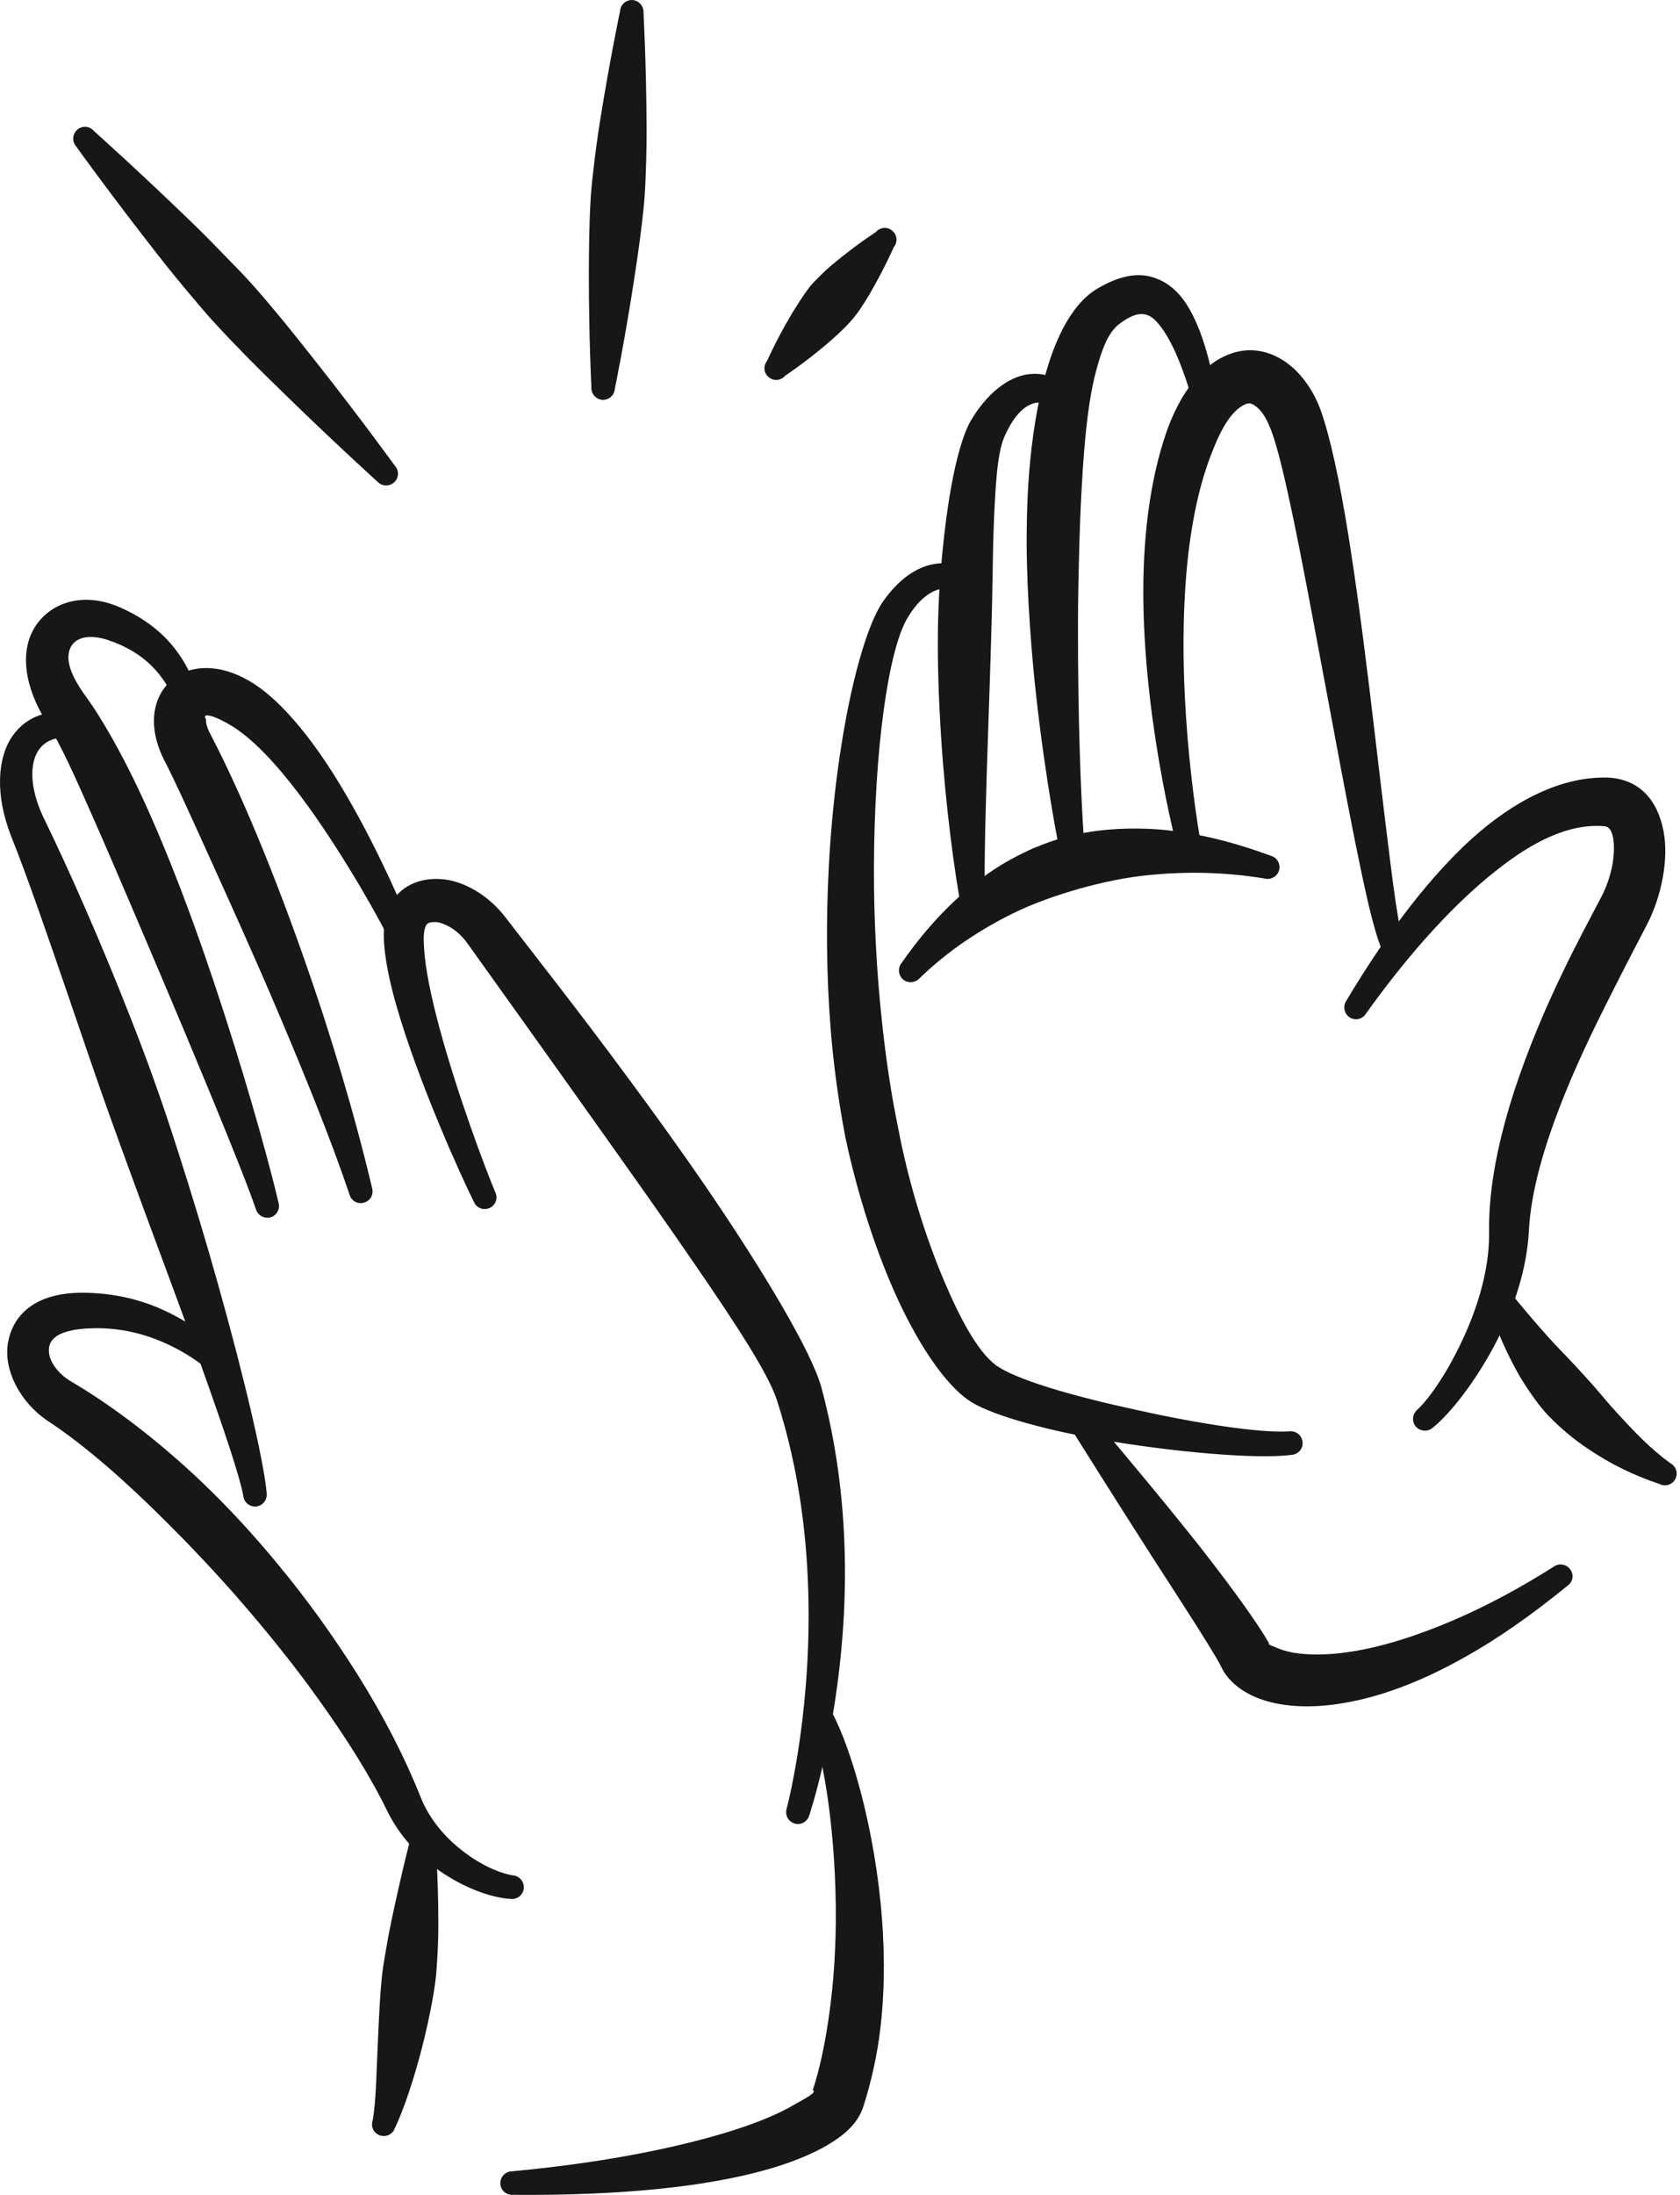
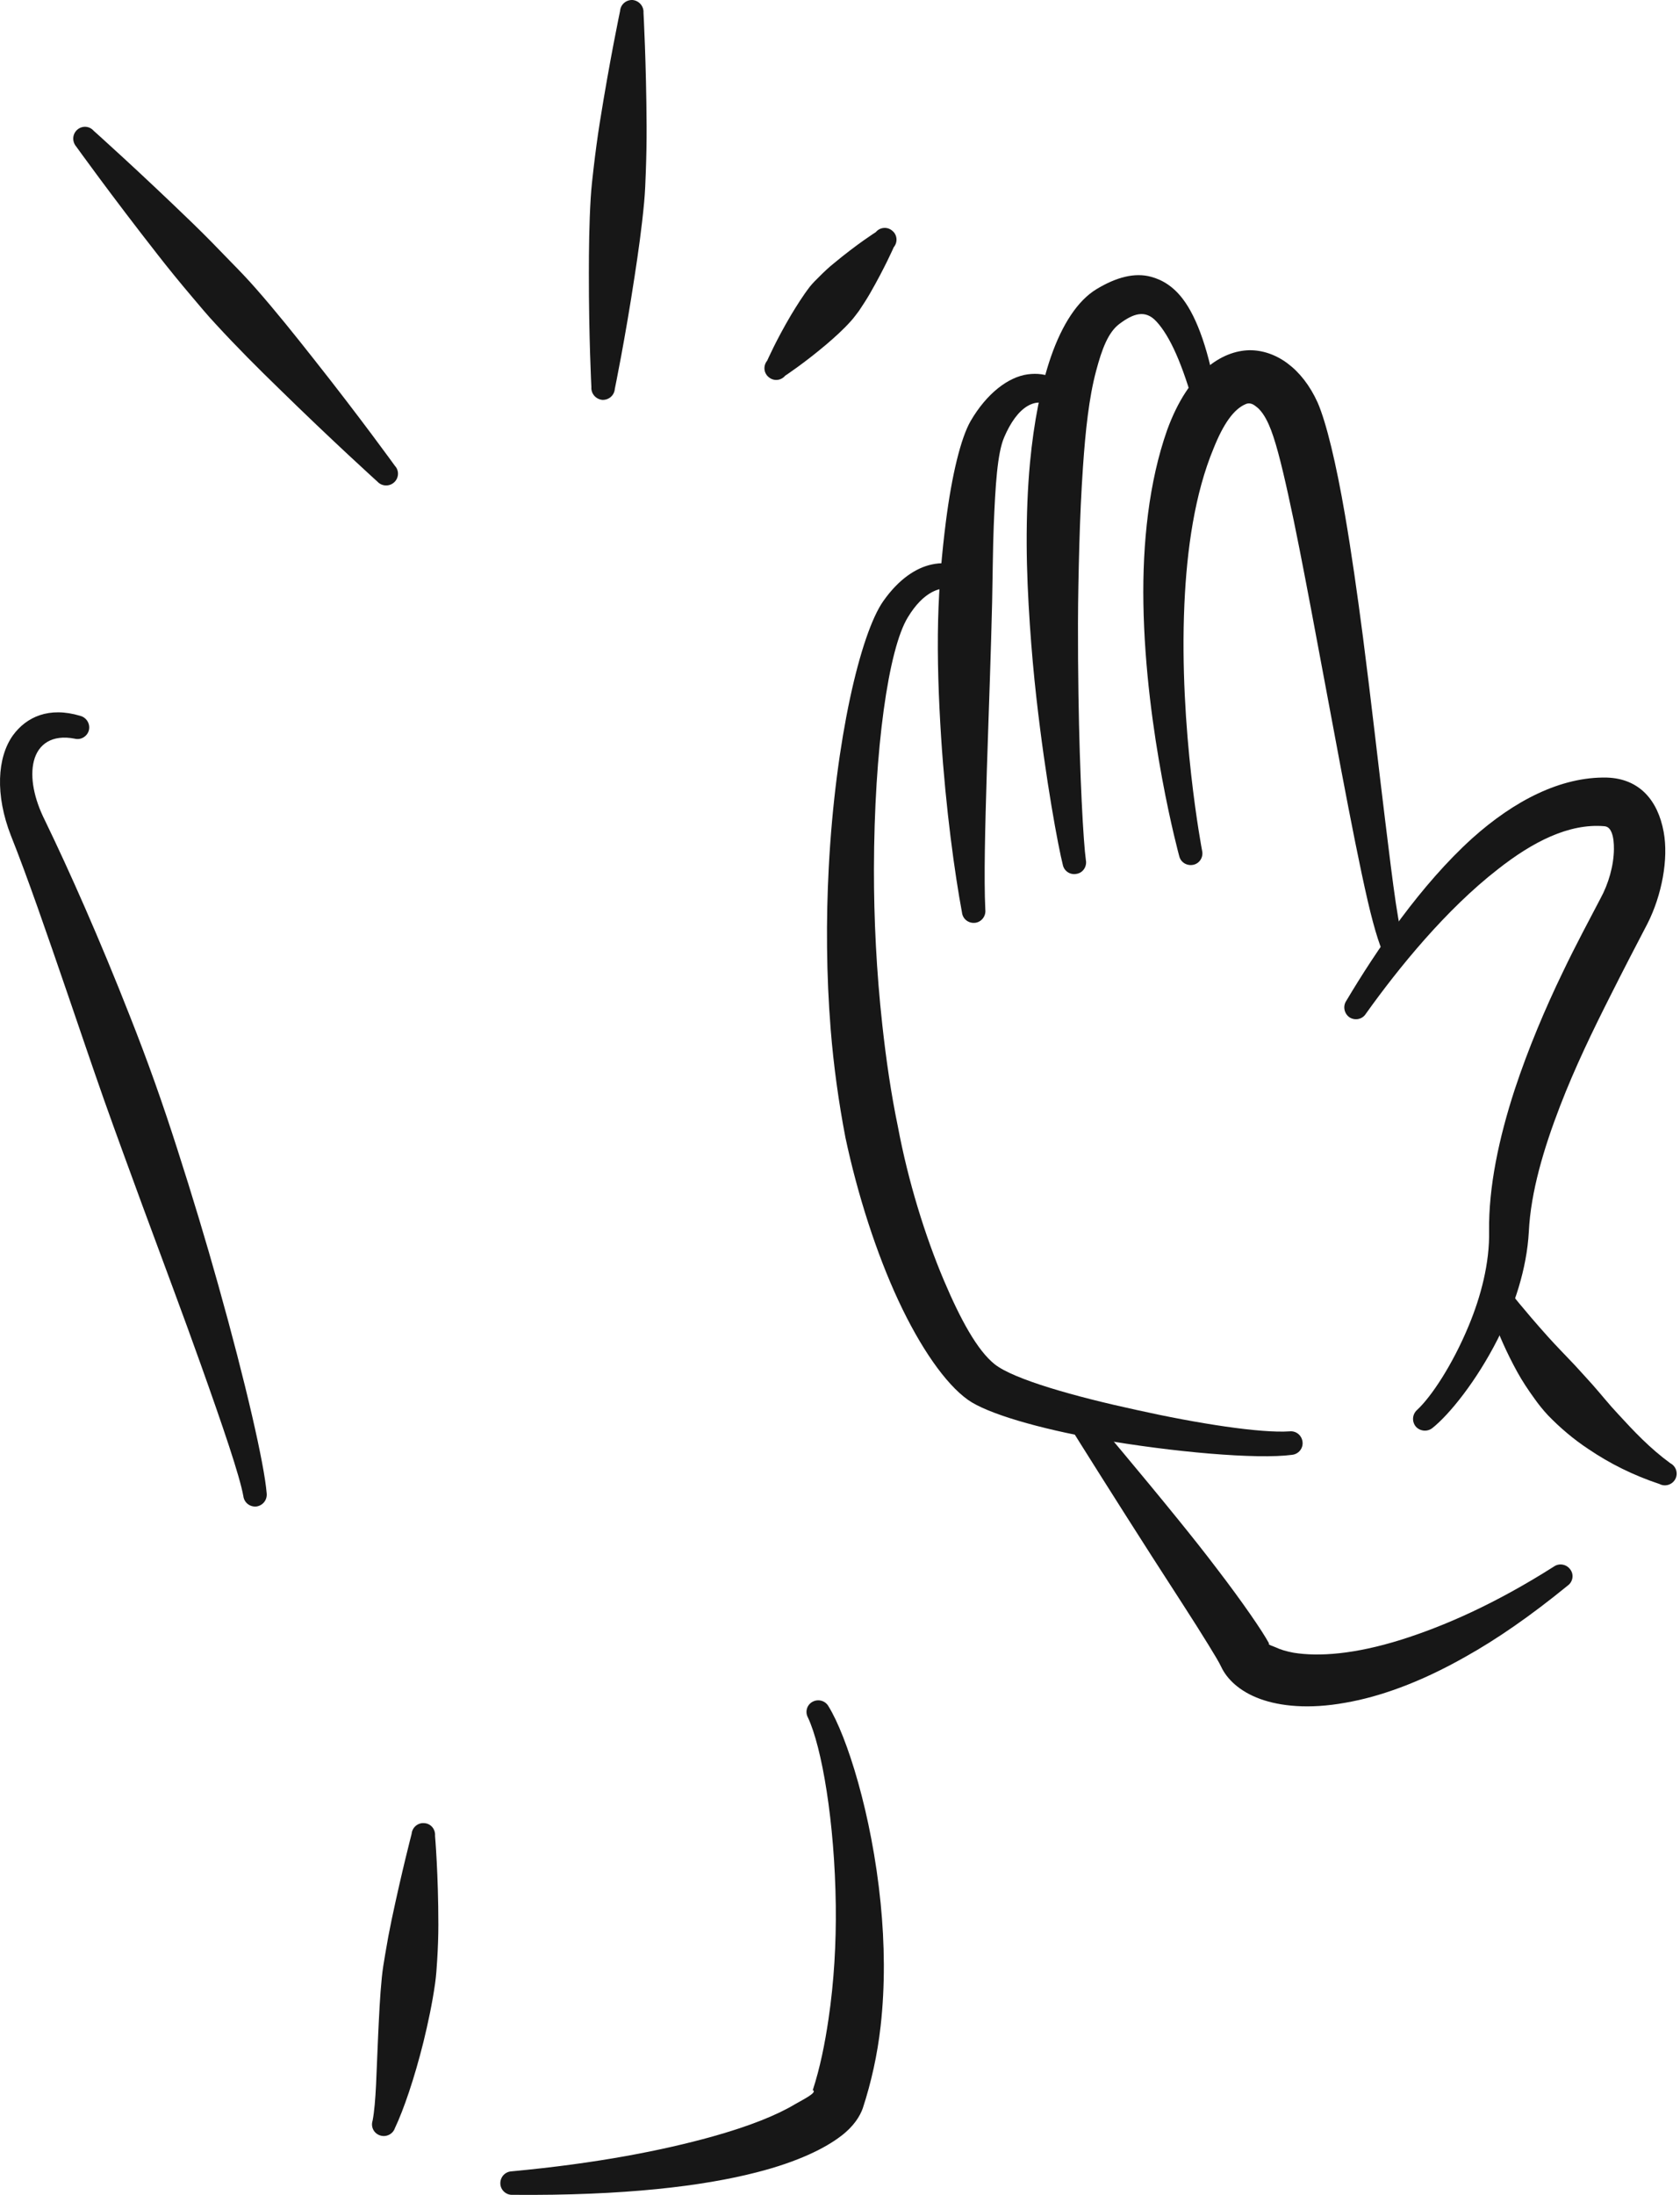
<svg xmlns="http://www.w3.org/2000/svg" width="219" height="286" viewBox="0 0 219 286" fill="none">
-   <path fill-rule="evenodd" clip-rule="evenodd" d="M64.581 155.388C64.935 156.131 64.6 157.049 63.832 157.398C63.065 157.748 62.153 157.442 61.799 156.656C60.064 153.203 54.525 140.92 51.726 131.217C50.795 128.026 50.192 125.054 50.054 122.737C49.931 120.727 50.254 119.11 50.815 117.973C52.119 115.438 54.713 114.301 57.698 114.564C60.399 114.826 63.489 116.487 65.801 119.416C68.989 123.568 75.21 131.435 81.792 140.352C85.222 144.985 88.757 149.881 92.022 154.645C99.584 165.703 105.769 176.106 107.061 180.739C109.719 190.574 110.402 200.321 110.073 208.888C109.457 224.886 105.474 236.599 105.474 236.599C105.226 237.386 104.369 237.867 103.56 237.605C102.752 237.342 102.296 236.512 102.543 235.682C102.543 235.682 105.632 224.23 105.396 208.844C105.272 200.758 104.237 191.623 101.275 182.444C100.194 179.035 95.811 172.347 90.452 164.567C86.835 159.278 82.737 153.509 78.762 147.914C71.408 137.555 64.43 127.808 60.987 123C60.251 121.951 59.371 121.164 58.435 120.683C57.751 120.333 57.072 120.071 56.449 120.159C56.096 120.159 55.744 120.246 55.561 120.552C55.192 121.207 55.2 122.256 55.284 123.611C55.46 126.365 56.219 129.949 57.227 133.708C59.59 142.538 63.288 152.328 64.581 155.388Z" fill="#171717" />
-   <path fill-rule="evenodd" clip-rule="evenodd" d="M48.509 154.82C48.741 155.65 48.27 156.481 47.457 156.699C46.644 156.962 45.795 156.481 45.563 155.65C43.061 148.263 39.793 140.265 36.541 132.572C33.417 125.185 30.228 118.148 27.535 112.204C24.848 106.259 22.693 101.495 21.316 98.872C18.574 93.278 20.664 88.732 24.498 87.42C26.864 86.634 30.554 86.896 34.693 90.261C37.968 92.928 41.374 97.342 44.35 102.282C48.908 109.799 52.594 118.323 54.061 122.169C54.399 122.956 54.043 123.83 53.268 124.18C52.493 124.529 51.59 124.136 51.252 123.393C49.5 119.809 45.142 111.985 40.147 105.035C37.197 100.97 34.039 97.255 31.006 95.113C29.159 93.802 26.363 92.578 26.757 93.583C26.772 93.627 26.849 93.627 26.849 93.627C26.849 93.627 26.849 93.889 26.863 94.064C26.908 94.545 27.126 95.113 27.441 95.682C28.671 98.042 30.638 102.063 32.806 107.177C34.933 112.16 37.291 118.236 39.584 124.748C43.013 134.452 46.223 145.16 48.509 154.82Z" fill="#171717" />
-   <path fill-rule="evenodd" clip-rule="evenodd" d="M36.311 156.743C36.543 157.53 36.071 158.404 35.258 158.623C34.445 158.841 33.597 158.36 33.364 157.573C32.05 153.727 28.347 144.679 24.034 134.364C21.948 129.381 19.705 124.136 17.531 119.022C15.632 114.564 13.768 110.236 12.052 106.346C9.817 101.276 7.889 96.949 6.169 94.283C3.025 89.3 2.843 85.147 4.147 82.437C5.948 78.722 10.555 76.799 15.877 79.247C18.773 80.558 20.849 82.219 22.303 83.924C25.422 87.552 25.829 91.136 25.829 91.136C25.966 91.966 25.401 92.753 24.566 92.884C23.732 93.015 22.943 92.49 22.806 91.616C22.806 91.616 22.151 89.038 19.539 86.546C18.279 85.366 16.543 84.23 14.199 83.443C11.827 82.612 9.74 82.918 9.105 84.579C8.519 86.109 9.317 88.207 11.251 90.83C13.267 93.627 15.81 98.042 18.346 103.462C20.184 107.395 22.031 111.854 23.794 116.487C25.791 121.732 27.659 127.196 29.336 132.397C32.806 143.15 35.387 152.722 36.311 156.743Z" fill="#171717" />
  <path fill-rule="evenodd" clip-rule="evenodd" d="M34.76 194.551C34.868 195.425 34.275 196.168 33.437 196.3C32.598 196.387 31.83 195.819 31.721 194.945C31.236 192.278 29.092 185.984 26.163 177.767C23.988 171.648 21.323 164.567 18.583 157.136C16.919 152.591 15.21 147.957 13.581 143.368C11.918 138.647 10.346 133.97 8.814 129.512C6.082 121.557 3.604 114.345 1.422 108.881C-0.643 103.593 -0.377 98.697 1.689 95.813C3.448 93.409 6.384 92.054 10.466 93.278C11.286 93.496 11.788 94.326 11.585 95.157C11.383 95.944 10.551 96.468 9.73 96.25C6.798 95.681 4.966 96.949 4.41 99.178C3.884 101.276 4.432 104.073 5.863 106.914C9.017 113.427 13.022 122.432 16.93 132.397C18.038 135.195 19.128 138.079 20.171 141.008C21.2 143.892 22.18 146.821 23.119 149.749C25.074 155.825 26.877 161.813 28.443 167.408C32.066 180.302 34.46 190.836 34.76 194.551Z" fill="#171717" />
-   <path fill-rule="evenodd" clip-rule="evenodd" d="M66.929 244.379C67.769 244.467 68.373 245.254 68.277 246.084C68.181 246.915 67.421 247.526 66.581 247.439C63.904 247.264 60.409 245.953 57.226 243.724C54.49 241.801 52.057 239.178 50.507 236.031C48.28 231.442 45.183 226.546 41.618 221.564C38.413 217.062 34.781 212.559 30.97 208.188C27.947 204.735 24.798 201.413 21.64 198.266C16.463 193.109 11.269 188.475 6.234 185.154C2.58 182.706 0.474 178.51 1.025 175.057C1.541 171.822 4.019 168.632 10.155 168.457C14.351 168.37 17.996 169.244 20.974 170.555C26.65 173.046 29.872 176.805 29.872 176.805C30.448 177.417 30.414 178.379 29.795 178.947C29.177 179.559 28.207 179.515 27.63 178.903C27.63 178.903 24.581 175.975 19.547 174.226C16.994 173.352 13.923 172.828 10.458 173.178C7.859 173.483 6.502 174.314 6.38 175.713C6.236 177.33 7.615 179.078 9.395 180.083C14.93 183.362 20.851 187.907 26.487 193.284C29.855 196.518 33.114 200.059 36.177 203.774C40.027 208.407 43.558 213.346 46.608 218.198C50.038 223.662 52.827 229.125 54.807 234.108C55.816 236.687 57.59 238.916 59.61 240.621C62.043 242.675 64.762 244.03 66.929 244.379Z" fill="#171717" />
  <path fill-rule="evenodd" clip-rule="evenodd" d="M53.657 238.96C53.727 238.129 54.468 237.474 55.311 237.561C56.153 237.605 56.781 238.348 56.711 239.222C56.711 239.222 57.143 244.205 57.143 250.805C57.143 252.247 57.088 253.821 56.99 255.394C56.928 256.4 56.86 257.449 56.717 258.454C56.353 261.033 55.8 263.612 55.203 266.06C54.019 270.824 52.606 274.933 51.482 277.293C51.219 278.08 50.353 278.516 49.55 278.254C48.746 277.992 48.307 277.162 48.57 276.331C49.037 273.927 49.068 269.862 49.295 265.185C49.413 262.738 49.521 260.159 49.777 257.624C49.879 256.619 50.048 255.613 50.212 254.651C50.471 253.078 50.748 251.592 51.052 250.149C52.41 243.724 53.657 238.96 53.657 238.96Z" fill="#171717" />
  <path fill-rule="evenodd" clip-rule="evenodd" d="M105.95 272.354C105.928 272.397 105.907 272.485 105.885 272.529C105.901 272.485 105.907 272.354 105.95 272.354ZM105.95 272.354C106.905 269.425 107.524 266.322 107.996 263.131C108.727 258.236 109.01 253.165 108.95 248.314C108.814 237.386 107.132 227.639 105.318 223.793C104.914 223.05 105.189 222.132 105.932 221.739C106.674 221.345 107.605 221.608 108.009 222.351C110.381 226.197 113.641 236.338 114.798 248.008C115.315 253.209 115.394 258.716 114.796 264.005C114.381 267.721 113.571 271.348 112.469 274.714C112.112 275.719 111.303 277.074 109.615 278.342C107.619 279.872 104.118 281.664 98.632 283.062C91.686 284.854 81.393 286.122 66.819 285.991C65.975 286.035 65.26 285.379 65.224 284.549C65.188 283.674 65.845 282.975 66.69 282.931C77.954 281.882 86.44 280.178 92.757 278.429C97.766 277.031 101.297 275.588 103.628 274.189C104.86 273.49 106.531 272.66 105.978 272.354C105.967 272.354 105.958 272.354 105.95 272.354Z" fill="#171717" />
-   <path fill-rule="evenodd" clip-rule="evenodd" d="M119.884 127.458C119.336 128.069 118.369 128.157 117.724 127.633C117.08 127.064 117.002 126.103 117.55 125.447C120.875 120.683 124.58 116.793 128.819 113.821C130.67 112.509 132.635 111.46 134.672 110.542C136.042 109.974 137.45 109.45 138.903 109.056C142.415 108.138 146.114 107.832 149.936 108.007C154.98 108.269 160.174 109.493 165.645 111.504C166.464 111.722 166.953 112.553 166.739 113.384C166.524 114.17 165.687 114.695 164.868 114.476C159.572 113.602 154.685 113.558 150.05 113.995C146.79 114.301 143.736 114.957 140.748 115.788C137.717 116.662 134.782 117.667 131.934 119.066C127.743 121.164 123.687 123.786 119.884 127.458Z" fill="#171717" />
  <path fill-rule="evenodd" clip-rule="evenodd" d="M178.053 132.091C177.591 132.834 176.641 133.009 175.933 132.572C175.225 132.091 175.025 131.13 175.487 130.43C179.438 123.787 185.244 115.263 191.918 109.231C197.375 104.336 203.477 101.189 209.464 101.32C213.716 101.451 216.12 104.292 216.871 108.401C217.527 111.941 216.624 116.662 214.769 120.333C213.4 122.956 211.711 126.19 209.891 129.818C207.682 134.189 205.305 139.085 203.37 144.111C201.231 149.662 199.546 155.301 199.293 160.502C199.029 165.31 197.405 170.249 195.239 174.489C192.471 179.953 188.932 184.324 186.729 186.072C186.087 186.596 185.119 186.509 184.569 185.897C184.019 185.241 184.093 184.28 184.735 183.711C186.579 182.007 189.362 177.811 191.459 172.741C193.045 168.938 194.196 164.567 194.114 160.415C194.04 154.645 195.401 148.263 197.455 141.969C199.213 136.637 201.461 131.348 203.68 126.759C205.453 123.043 207.234 119.765 208.62 117.099C209.68 115.176 210.372 112.772 210.386 110.63C210.391 109.887 210.335 109.144 210.104 108.532C209.933 108.095 209.679 107.701 209.14 107.658C204.504 107.264 199.779 109.712 195.274 113.252C188.516 118.497 182.323 126.103 178.053 132.091Z" fill="#171717" />
  <path fill-rule="evenodd" clip-rule="evenodd" d="M183.179 123.044C183.665 123.743 183.496 124.705 182.803 125.185C182.111 125.666 181.155 125.491 180.67 124.792C180.069 124.005 179.208 121.339 178.294 117.405C176.264 108.619 173.516 93.103 170.925 79.466C169.88 73.958 168.883 68.757 167.93 64.473C167.015 60.321 166.198 57.087 165.383 55.294C164.913 54.245 164.345 53.371 163.631 52.891C163.241 52.584 162.802 52.453 162.348 52.672C160.832 53.328 159.489 55.207 158.21 58.398C155.735 64.342 154.714 71.598 154.395 78.722C153.662 95.026 156.702 110.849 156.702 110.849C156.895 111.679 156.382 112.51 155.559 112.684C154.736 112.859 153.911 112.379 153.719 111.548C153.719 111.548 149.324 95.507 149.05 78.635C148.922 70.768 149.769 62.769 152.145 56.038C154.928 48.389 159.322 45.722 162.836 45.635C166.271 45.591 169.727 47.951 171.763 52.453C172.902 55.076 174.181 60.408 175.33 67.096C176.15 71.86 176.938 77.368 177.671 83.006C178.731 91.18 179.676 99.703 180.555 106.828C181.599 115.307 182.355 121.776 183.179 123.044Z" fill="#171717" />
  <path fill-rule="evenodd" clip-rule="evenodd" d="M141.551 112.072C141.715 112.903 141.175 113.733 140.345 113.864C139.516 114.039 138.709 113.514 138.545 112.684C137.966 110.411 136.311 101.67 135.095 90.873C134.756 87.858 134.47 84.666 134.251 81.432C134.016 77.935 133.848 74.395 133.835 70.898C133.822 67.27 133.95 63.686 134.269 60.277C134.765 55.032 135.693 50.268 136.989 46.509C138.46 42.269 140.483 39.166 142.934 37.679C145.538 36.106 147.911 35.494 150.03 36.062C151.515 36.455 152.967 37.33 154.214 38.991C156.033 41.395 157.643 45.722 158.769 52.672C158.95 53.502 158.426 54.333 157.6 54.507C156.774 54.682 155.956 54.158 155.776 53.327C154.156 47.47 152.519 43.798 150.732 41.875C149.275 40.302 147.717 40.87 145.955 42.181C144.46 43.274 143.635 45.503 142.883 48.344C141.955 51.797 141.498 56.125 141.173 60.845C140.951 64.08 140.796 67.489 140.699 70.986C140.605 74.395 140.53 77.848 140.522 81.257C140.515 84.404 140.54 87.507 140.584 90.523C140.742 101.145 141.234 109.843 141.551 112.072Z" fill="#171717" />
  <path fill-rule="evenodd" clip-rule="evenodd" d="M128.443 118.541C128.541 119.372 127.939 120.158 127.1 120.246C126.26 120.333 125.498 119.765 125.399 118.891C124.469 113.908 123.281 105.385 122.682 96.075C122.359 91.048 122.167 85.803 122.289 80.82C122.4 76.231 122.812 71.86 123.297 68.013C124.076 61.894 125.248 57.086 126.53 54.857C128.648 51.229 131.45 49.131 133.949 48.781C136.458 48.432 138.824 49.393 140.025 52.278C140.403 53.021 140.097 53.939 139.34 54.332C138.584 54.726 137.663 54.42 137.284 53.633C136.486 52.278 135.191 52.191 133.977 52.89C132.759 53.59 131.711 55.076 130.893 56.999C130.014 59.053 129.751 63.249 129.54 68.538C129.42 71.597 129.408 74.963 129.33 78.504C129.258 81.738 129.146 85.104 129.04 88.469C128.912 92.578 128.755 96.643 128.639 100.489C128.417 107.876 128.247 114.389 128.443 118.541Z" fill="#171717" />
  <path fill-rule="evenodd" clip-rule="evenodd" d="M168.118 186.509C168.959 186.421 169.712 187.033 169.797 187.907C169.883 188.738 169.27 189.481 168.429 189.568C163.887 190.18 152.833 189.218 143.132 187.514C135.467 186.159 128.678 184.192 126.175 182.4C123.279 180.345 119.981 175.625 117.11 169.462C114.258 163.343 111.793 155.693 110.206 148.219C109.327 143.63 108.67 138.909 108.29 134.189C107.71 126.977 107.68 119.809 108.032 113.077C108.906 96.38 112.166 82.568 115.141 78.329C117.201 75.4 119.448 74.001 121.408 73.564C123.931 72.996 126.056 73.87 127.127 75.312C127.658 75.968 127.554 76.93 126.895 77.454C126.237 77.979 125.272 77.891 124.741 77.236C124.126 76.537 122.856 76.449 121.508 77.148C120.429 77.717 119.356 78.766 118.35 80.427C115.814 84.535 113.952 97.648 113.925 113.252C113.913 119.721 114.253 126.627 115.014 133.533C115.507 138.035 116.15 142.493 117.058 146.864C118.38 153.902 120.582 161.026 123.044 166.84C125.191 171.91 127.405 175.975 129.666 177.767C132.154 179.734 140.042 181.963 148.108 183.711C156.147 185.503 164.369 186.771 168.118 186.509Z" fill="#171717" />
  <path fill-rule="evenodd" clip-rule="evenodd" d="M165.422 214.133C165.215 214.308 165.929 214.482 166.307 214.657C166.938 214.963 167.717 215.182 168.64 215.357C171.887 215.881 176.547 215.575 182.678 213.652C188.218 211.904 194.856 209.019 202.567 204.123C203.255 203.643 204.213 203.818 204.705 204.517C205.197 205.173 205.039 206.134 204.351 206.615C199.53 210.549 195.106 213.608 191.03 215.881C184.946 219.334 179.684 221.126 175.387 221.869C170.577 222.743 166.841 222.306 164.3 221.388C161.517 220.383 159.909 218.722 159.192 217.193C158.93 216.624 158.323 215.619 157.517 214.308C155.724 211.379 152.974 207.183 150.166 202.812C145.49 195.513 140.675 187.864 139.105 185.328C138.614 184.629 138.775 183.667 139.464 183.187C140.153 182.706 141.11 182.837 141.601 183.537C143.342 185.678 148.524 191.754 153.586 198.004C155.322 200.146 157.029 202.288 158.583 204.342C161.972 208.757 164.607 212.603 165.422 214.133ZM165.422 214.133C165.424 214.133 165.425 214.133 165.427 214.133C165.453 214.089 165.451 214.176 165.464 214.22C165.451 214.176 165.437 214.177 165.422 214.133Z" fill="#171717" />
  <path fill-rule="evenodd" clip-rule="evenodd" d="M193.859 169.375C193.508 168.588 193.847 167.67 194.617 167.32C195.386 166.971 196.295 167.32 196.646 168.107C196.646 168.107 198.542 170.555 201.751 174.139C202.809 175.319 204.015 176.543 205.298 177.898C206.046 178.729 206.826 179.559 207.601 180.433C208.691 181.657 209.754 183.012 210.952 184.279C212.997 186.509 215.099 188.738 217.737 190.661C218.488 191.055 218.782 191.973 218.394 192.716C218.005 193.459 217.08 193.765 216.329 193.371C212.912 192.235 209.844 190.705 207.071 188.825C205.082 187.514 203.305 185.984 201.785 184.411C201.137 183.712 200.575 183.012 200.047 182.269C199.192 181.089 198.438 179.952 197.811 178.816C194.846 173.44 193.859 169.375 193.859 169.375Z" fill="#171717" />
  <path fill-rule="evenodd" clip-rule="evenodd" d="M80.829 1.445C80.893 0.57 81.63 -0.042 82.473 0.002C83.316 0.09 83.948 0.833 83.884 1.663C83.884 1.663 84.246 8.132 84.289 16.481C84.298 18.404 84.26 20.371 84.187 22.381C84.141 23.693 84.092 25.004 83.972 26.315C83.665 29.681 83.186 33.003 82.717 36.062C81.462 44.323 80.147 50.661 80.147 50.661C80.082 51.535 79.346 52.147 78.503 52.103C77.659 52.016 77.027 51.273 77.091 50.443C77.091 50.443 76.754 43.974 76.763 35.625C76.767 32.522 76.798 29.156 77.003 25.791C77.083 24.479 77.235 23.168 77.386 21.857C77.621 19.846 77.884 17.879 78.182 16C79.49 7.782 80.829 1.445 80.829 1.445Z" fill="#171717" />
  <path fill-rule="evenodd" clip-rule="evenodd" d="M9.941 19.103C9.376 18.448 9.427 17.486 10.055 16.918C10.684 16.35 11.653 16.393 12.219 17.049C12.219 17.049 18.002 22.206 25.138 29.112C26.764 30.686 28.431 32.391 30.109 34.139C31.187 35.232 32.277 36.368 33.313 37.549C35.965 40.565 38.478 43.712 40.788 46.64C46.956 54.42 51.489 60.714 51.489 60.714C52.054 61.326 52.003 62.288 51.374 62.856C50.746 63.424 49.776 63.38 49.211 62.768C49.211 62.768 43.444 57.567 36.349 50.617C33.691 48.038 30.845 45.197 28.117 42.225C27.05 41.089 26.038 39.865 25.038 38.685C23.48 36.849 21.981 35.013 20.584 33.221C14.453 25.397 9.941 19.103 9.941 19.103Z" fill="#171717" />
  <path fill-rule="evenodd" clip-rule="evenodd" d="M114.165 30.249C114.711 29.593 115.678 29.505 116.324 30.074C116.969 30.598 117.051 31.56 116.505 32.215C116.505 32.215 115.363 34.838 113.428 38.204C113 38.947 112.522 39.69 111.995 40.476C111.661 40.913 111.322 41.394 110.927 41.831C109.908 42.968 108.781 43.973 107.707 44.891C104.758 47.383 102.351 48.956 102.351 48.956C101.806 49.612 100.838 49.699 100.193 49.131C99.547 48.606 99.466 47.645 100.012 46.989C100.012 46.989 101.176 44.323 103.147 41.001C103.864 39.821 104.648 38.553 105.589 37.33C105.953 36.892 106.372 36.455 106.786 36.062C107.438 35.406 108.087 34.794 108.75 34.27C111.747 31.779 114.165 30.249 114.165 30.249Z" fill="#171717" />
</svg>